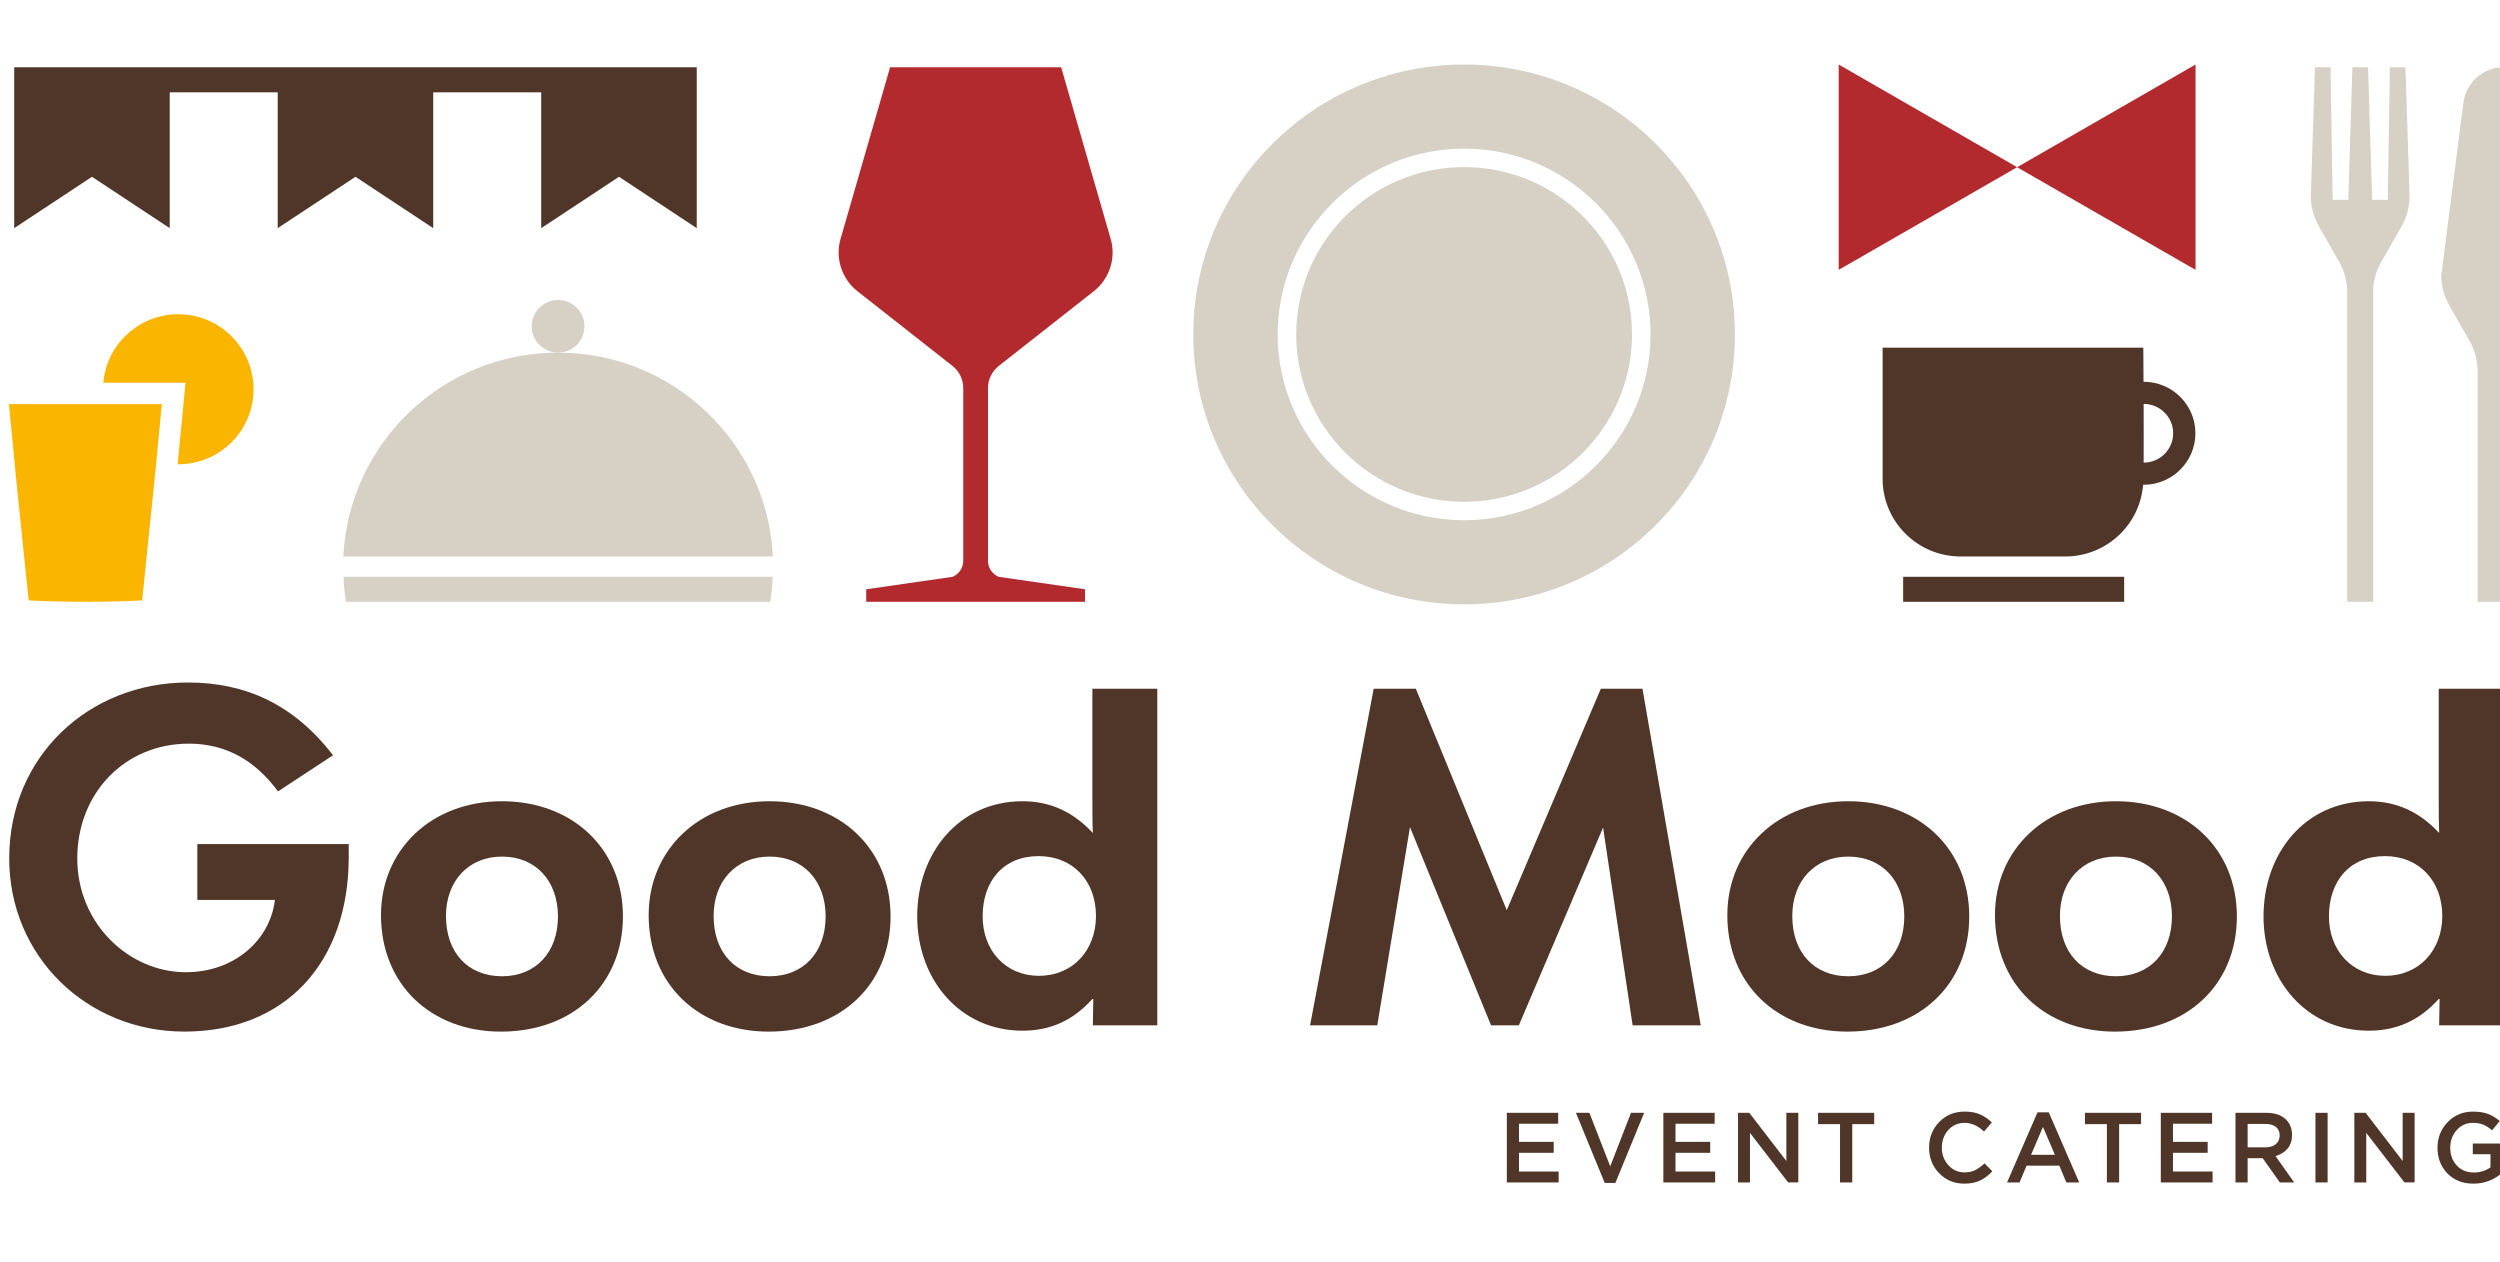
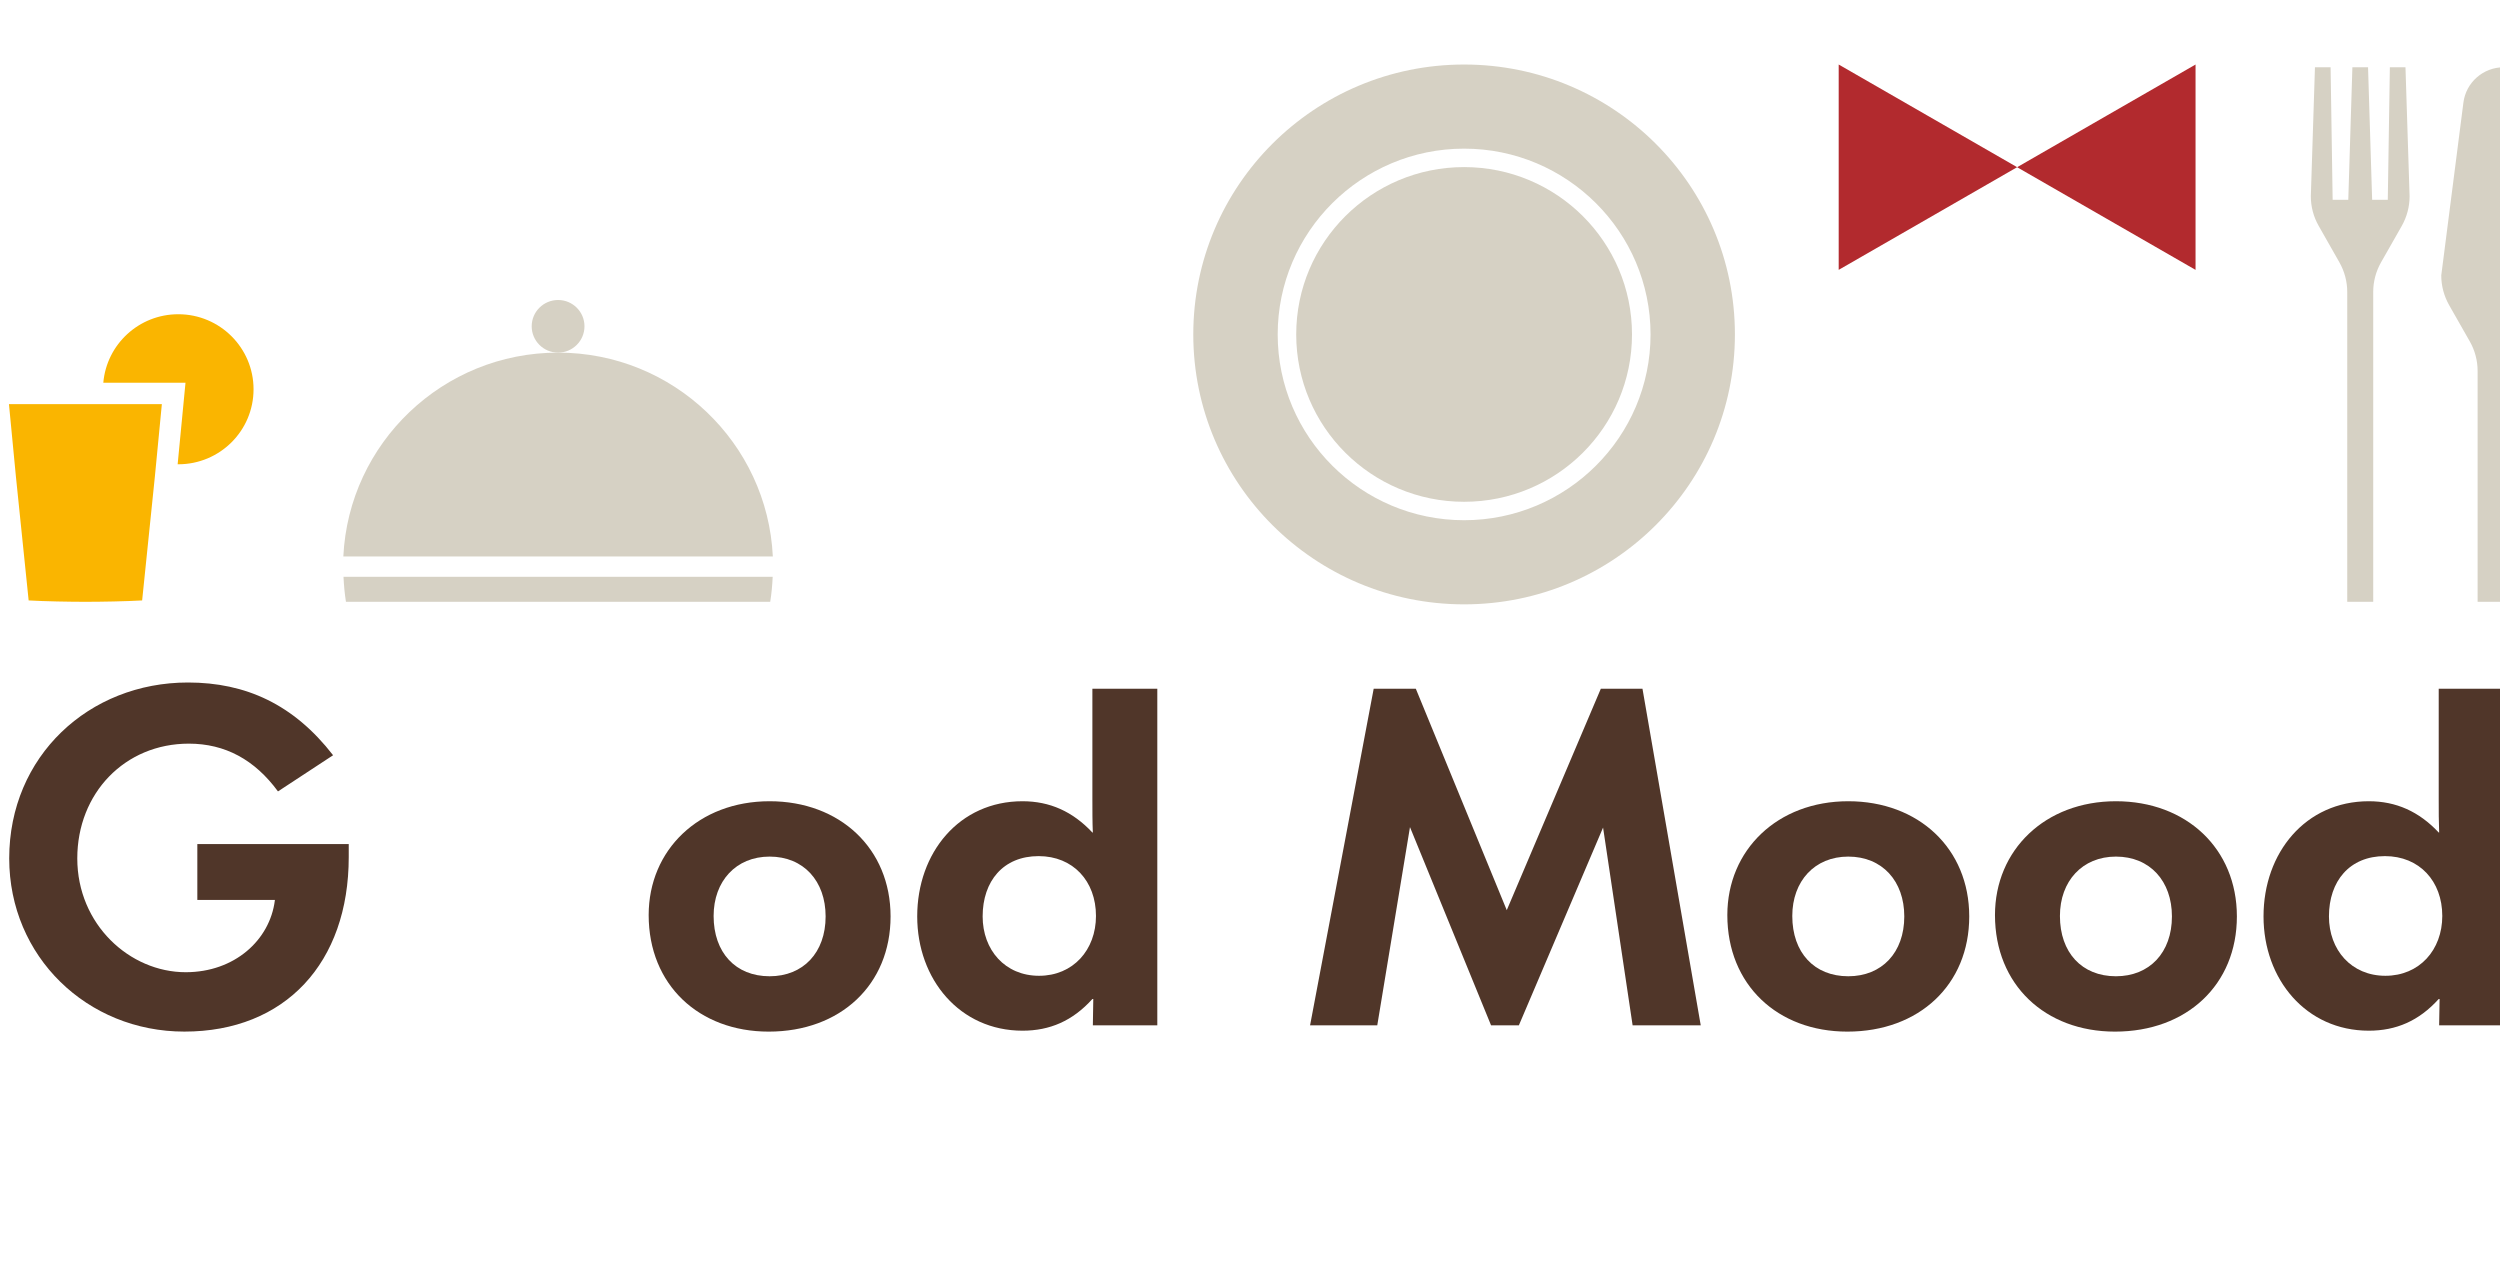
<svg xmlns="http://www.w3.org/2000/svg" width="105" height="53" viewBox="0 0 105 53" fill="none">
  <g clip-path="url(#clip0_1_4)">
    <mask id="mask0_1_4" style="mask-type:luminance" maskUnits="userSpaceOnUse" x="-50" y="-42" width="205" height="133">
      <path d="M151.12 90.408H-45.591C-47.699 90.408 -49.407 88.705 -49.407 86.605V-37.562C-49.407 -39.663 -47.699 -41.366 -45.591 -41.366H151.12C153.227 -41.366 154.936 -39.663 154.936 -37.562V86.605C154.936 88.705 153.227 90.408 151.12 90.408Z" fill="white" />
    </mask>
    <g mask="url(#mask0_1_4)">
      <path d="M0.387 36.053C0.387 31.758 3.736 28.665 7.894 28.665C10.321 28.665 12.335 29.583 13.99 31.72L11.675 33.239C10.698 31.908 9.455 31.233 7.931 31.233C5.241 31.233 3.246 33.315 3.246 36.053C3.246 38.827 5.448 40.833 7.8 40.833C9.85 40.833 11.336 39.484 11.544 37.815V37.796H8.288V35.452H14.647V35.995C14.647 40.44 11.976 43.327 7.743 43.327C3.659 43.327 0.387 40.177 0.387 36.053Z" fill="#503629" />
    </g>
    <mask id="mask1_1_4" style="mask-type:luminance" maskUnits="userSpaceOnUse" x="-50" y="-42" width="205" height="133">
      <path d="M151.12 90.408H-45.591C-47.699 90.408 -49.407 88.705 -49.407 86.605V-37.562C-49.407 -39.663 -47.699 -41.366 -45.591 -41.366H151.12C153.227 -41.366 154.936 -39.663 154.936 -37.562V86.605C154.936 88.705 153.227 90.408 151.12 90.408Z" fill="white" />
    </mask>
    <g mask="url(#mask1_1_4)">
-       <path d="M23.434 38.49C23.434 37.008 22.512 35.977 21.082 35.977C19.671 35.977 18.731 37.008 18.731 38.471C18.731 40.009 19.653 41.003 21.082 41.003C22.494 41.003 23.434 40.009 23.434 38.49ZM16.002 38.434C16.002 35.696 18.11 33.652 21.082 33.652C24.036 33.652 26.163 35.64 26.163 38.49C26.163 41.36 24.055 43.328 21.044 43.328C18.11 43.328 16.002 41.36 16.002 38.434Z" fill="#503629" />
-     </g>
+       </g>
    <mask id="mask2_1_4" style="mask-type:luminance" maskUnits="userSpaceOnUse" x="-50" y="-42" width="205" height="133">
      <path d="M151.12 90.408H-45.591C-47.699 90.408 -49.407 88.705 -49.407 86.605V-37.562C-49.407 -39.663 -47.699 -41.366 -45.591 -41.366H151.12C153.227 -41.366 154.936 -39.663 154.936 -37.562V86.605C154.936 88.705 153.227 90.408 151.12 90.408Z" fill="white" />
    </mask>
    <g mask="url(#mask2_1_4)">
      <path d="M34.676 38.49C34.676 37.008 33.754 35.977 32.324 35.977C30.913 35.977 29.972 37.008 29.972 38.471C29.972 40.009 30.894 41.003 32.324 41.003C33.735 41.003 34.676 40.009 34.676 38.49ZM27.244 38.434C27.244 35.696 29.351 33.652 32.324 33.652C35.278 33.652 37.404 35.64 37.404 38.49C37.404 41.36 35.297 43.328 32.286 43.328C29.351 43.328 27.244 41.36 27.244 38.434Z" fill="#503629" />
    </g>
    <mask id="mask3_1_4" style="mask-type:luminance" maskUnits="userSpaceOnUse" x="-50" y="-42" width="205" height="133">
      <path d="M151.12 90.408H-45.591C-47.699 90.408 -49.407 88.705 -49.407 86.605V-37.562C-49.407 -39.663 -47.699 -41.366 -45.591 -41.366H151.12C153.227 -41.366 154.936 -39.663 154.936 -37.562V86.605C154.936 88.705 153.227 90.408 151.12 90.408Z" fill="white" />
    </mask>
    <g mask="url(#mask3_1_4)">
      <path d="M46.031 38.47C46.031 37.008 45.07 35.957 43.622 35.957C42.136 35.957 41.271 37.008 41.271 38.489C41.271 39.897 42.21 40.983 43.64 40.983C45.07 40.983 46.031 39.897 46.031 38.47ZM38.523 38.489C38.523 35.808 40.292 33.652 42.945 33.652C44.092 33.652 45.052 34.083 45.88 34.965H45.899C45.88 34.534 45.88 34.008 45.88 33.596V28.927H48.607V43.065H45.9L45.918 41.958H45.88C45.052 42.877 44.092 43.289 42.946 43.289C40.312 43.289 38.523 41.134 38.523 38.489Z" fill="#503629" />
    </g>
    <mask id="mask4_1_4" style="mask-type:luminance" maskUnits="userSpaceOnUse" x="-50" y="-42" width="205" height="133">
      <path d="M151.12 90.408H-45.591C-47.699 90.408 -49.407 88.705 -49.407 86.605V-37.562C-49.407 -39.663 -47.699 -41.366 -45.591 -41.366H151.12C153.227 -41.366 154.936 -39.663 154.936 -37.562V86.605C154.936 88.705 153.227 90.408 151.12 90.408Z" fill="white" />
    </mask>
    <g mask="url(#mask4_1_4)">
      <path d="M62.625 43.065L59.219 34.739L57.845 43.065H55.023L57.695 28.926H59.464L63.284 38.227L67.235 28.926H68.984L71.431 43.065H68.57L67.329 34.758L63.792 43.065H62.625Z" fill="#503629" />
    </g>
    <mask id="mask5_1_4" style="mask-type:luminance" maskUnits="userSpaceOnUse" x="-50" y="-42" width="205" height="133">
      <path d="M151.12 90.408H-45.591C-47.699 90.408 -49.407 88.705 -49.407 86.605V-37.562C-49.407 -39.663 -47.699 -41.366 -45.591 -41.366H151.12C153.227 -41.366 154.936 -39.663 154.936 -37.562V86.605C154.936 88.705 153.227 90.408 151.12 90.408Z" fill="white" />
    </mask>
    <g mask="url(#mask5_1_4)">
      <path d="M79.98 38.49C79.98 37.008 79.057 35.977 77.627 35.977C76.216 35.977 75.276 37.008 75.276 38.471C75.276 40.009 76.197 41.003 77.627 41.003C79.039 41.003 79.98 40.009 79.98 38.49ZM72.548 38.434C72.548 35.696 74.655 33.652 77.627 33.652C80.581 33.652 82.708 35.64 82.708 38.49C82.708 41.36 80.6 43.328 77.589 43.328C74.655 43.328 72.548 41.36 72.548 38.434Z" fill="#503629" />
    </g>
    <mask id="mask6_1_4" style="mask-type:luminance" maskUnits="userSpaceOnUse" x="-50" y="-42" width="205" height="133">
      <path d="M151.12 90.408H-45.591C-47.699 90.408 -49.407 88.705 -49.407 86.605V-37.562C-49.407 -39.663 -47.699 -41.366 -45.591 -41.366H151.12C153.227 -41.366 154.936 -39.663 154.936 -37.562V86.605C154.936 88.705 153.227 90.408 151.12 90.408Z" fill="white" />
    </mask>
    <g mask="url(#mask6_1_4)">
      <path d="M91.221 38.49C91.221 37.008 90.299 35.977 88.869 35.977C87.458 35.977 86.517 37.008 86.517 38.471C86.517 40.009 87.439 41.003 88.869 41.003C90.28 41.003 91.221 40.009 91.221 38.49ZM83.789 38.434C83.789 35.696 85.896 33.652 88.869 33.652C91.823 33.652 93.949 35.64 93.949 38.49C93.949 41.36 91.842 43.328 88.83 43.328C85.896 43.328 83.789 41.36 83.789 38.434Z" fill="#503629" />
    </g>
    <mask id="mask7_1_4" style="mask-type:luminance" maskUnits="userSpaceOnUse" x="-50" y="-42" width="205" height="133">
      <path d="M151.12 90.408H-45.591C-47.699 90.408 -49.407 88.705 -49.407 86.605V-37.562C-49.407 -39.663 -47.699 -41.366 -45.591 -41.366H151.12C153.227 -41.366 154.936 -39.663 154.936 -37.562V86.605C154.936 88.705 153.227 90.408 151.12 90.408Z" fill="white" />
    </mask>
    <g mask="url(#mask7_1_4)">
      <path d="M102.576 38.47C102.576 37.008 101.615 35.957 100.167 35.957C98.681 35.957 97.816 37.008 97.816 38.489C97.816 39.897 98.757 40.983 100.186 40.983C101.615 40.983 102.576 39.897 102.576 38.47ZM95.068 38.489C95.068 35.808 96.837 33.652 99.49 33.652C100.638 33.652 101.597 34.083 102.426 34.965H102.444C102.426 34.534 102.426 34.008 102.426 33.596V28.927H105.153V43.065H102.444L102.463 41.958H102.426C101.597 42.877 100.638 43.289 99.49 43.289C96.856 43.289 95.068 41.134 95.068 38.489Z" fill="#503629" />
    </g>
    <mask id="mask8_1_4" style="mask-type:luminance" maskUnits="userSpaceOnUse" x="-50" y="-42" width="205" height="133">
      <path d="M151.12 90.408H-45.591C-47.699 90.408 -49.407 88.705 -49.407 86.605V-37.562C-49.407 -39.663 -47.699 -41.366 -45.591 -41.366H151.12C153.227 -41.366 154.936 -39.663 154.936 -37.562V86.605C154.936 88.705 153.227 90.408 151.12 90.408Z" fill="white" />
    </mask>
    <g mask="url(#mask8_1_4)">
-       <path d="M46.627 9.959L44.569 2.826H37.384L35.325 9.96C35.058 10.78 35.326 11.681 36.002 12.223L40.013 15.376C40.294 15.601 40.457 15.942 40.457 16.301V23.55C40.457 23.846 40.282 24.11 40.01 24.226L36.381 24.75V25.276H45.571V24.75L41.943 24.226C41.672 24.11 41.495 23.846 41.495 23.55V16.301C41.495 15.941 41.659 15.601 41.94 15.375L45.951 12.223C46.627 11.681 46.895 10.78 46.627 9.959Z" fill="#B22A2E" />
-     </g>
+       </g>
    <mask id="mask9_1_4" style="mask-type:luminance" maskUnits="userSpaceOnUse" x="-50" y="-42" width="205" height="133">
      <path d="M151.12 90.408H-45.591C-47.699 90.408 -49.407 88.705 -49.407 86.605V-37.562C-49.407 -39.663 -47.699 -41.366 -45.591 -41.366H151.12C153.227 -41.366 154.936 -39.663 154.936 -37.562V86.605C154.936 88.705 153.227 90.408 151.12 90.408Z" fill="white" />
    </mask>
    <g mask="url(#mask9_1_4)">
      <path d="M77.225 7.022V2.71L80.972 4.866L84.719 7.022L80.972 9.179L77.225 11.334V7.022Z" fill="#B22A2E" />
    </g>
    <mask id="mask10_1_4" style="mask-type:luminance" maskUnits="userSpaceOnUse" x="-50" y="-42" width="205" height="133">
      <path d="M151.12 90.408H-45.591C-47.699 90.408 -49.407 88.705 -49.407 86.605V-37.562C-49.407 -39.663 -47.699 -41.366 -45.591 -41.366H151.12C153.227 -41.366 154.936 -39.663 154.936 -37.562V86.605C154.936 88.705 153.227 90.408 151.12 90.408Z" fill="white" />
    </mask>
    <g mask="url(#mask10_1_4)">
      <path d="M92.213 7.022V11.335L88.466 9.179L84.719 7.023L88.466 4.866L92.213 2.71V7.022Z" fill="#B22A2E" />
    </g>
    <mask id="mask11_1_4" style="mask-type:luminance" maskUnits="userSpaceOnUse" x="-50" y="-42" width="205" height="133">
      <path d="M151.12 90.408H-45.591C-47.699 90.408 -49.407 88.705 -49.407 86.605V-37.562C-49.407 -39.663 -47.699 -41.366 -45.591 -41.366H151.12C153.227 -41.366 154.936 -39.663 154.936 -37.562V86.605C154.936 88.705 153.227 90.408 151.12 90.408Z" fill="white" />
    </mask>
    <g mask="url(#mask11_1_4)">
      <path d="M103.463 4.309L102.533 11.567C102.533 12.004 102.647 12.432 102.862 12.813L103.731 14.339C103.947 14.717 104.06 15.147 104.06 15.583V25.277H105.154V2.825C104.296 2.825 103.571 3.461 103.463 4.309Z" fill="#D6D1C4" />
    </g>
    <mask id="mask12_1_4" style="mask-type:luminance" maskUnits="userSpaceOnUse" x="-50" y="-42" width="205" height="133">
      <path d="M151.12 90.408H-45.591C-47.699 90.408 -49.407 88.705 -49.407 86.605V-37.562C-49.407 -39.663 -47.699 -41.366 -45.591 -41.366H151.12C153.227 -41.366 154.936 -39.663 154.936 -37.562V86.605C154.936 88.705 153.227 90.408 151.12 90.408Z" fill="white" />
    </mask>
    <g mask="url(#mask12_1_4)">
      <path d="M100.374 2.826L100.287 8.392H99.63L99.458 2.826H98.8L98.628 8.392H97.971L97.885 2.826H97.228L97.055 8.244C97.055 8.681 97.169 9.11 97.386 9.489L98.253 11.015C98.469 11.396 98.584 11.824 98.584 12.26V25.277H99.675V12.26C99.675 11.824 99.789 11.396 100.006 11.015L100.874 9.489C101.089 9.109 101.203 8.681 101.203 8.244L101.03 2.826H100.374Z" fill="#D6D1C4" />
    </g>
    <mask id="mask13_1_4" style="mask-type:luminance" maskUnits="userSpaceOnUse" x="-50" y="-42" width="205" height="133">
      <path d="M151.12 90.408H-45.591C-47.699 90.408 -49.407 88.705 -49.407 86.605V-37.562C-49.407 -39.663 -47.699 -41.366 -45.591 -41.366H151.12C153.227 -41.366 154.936 -39.663 154.936 -37.562V86.605C154.936 88.705 153.227 90.408 151.12 90.408Z" fill="white" />
    </mask>
    <g mask="url(#mask13_1_4)">
-       <path d="M0.596 2.826V9.582L3.863 7.425L7.128 9.582V3.877H11.664V9.582L14.93 7.425L18.195 9.582V3.877H22.731V9.582L25.998 7.425L29.263 9.582V2.826H0.596Z" fill="#503629" />
-     </g>
+       </g>
    <mask id="mask14_1_4" style="mask-type:luminance" maskUnits="userSpaceOnUse" x="-50" y="-42" width="205" height="133">
      <path d="M151.12 90.408H-45.591C-47.699 90.408 -49.407 88.705 -49.407 86.605V-37.562C-49.407 -39.663 -47.699 -41.366 -45.591 -41.366H151.12C153.227 -41.366 154.936 -39.663 154.936 -37.562V86.605C154.936 88.705 153.227 90.408 151.12 90.408Z" fill="white" />
    </mask>
    <g mask="url(#mask14_1_4)">
      <path d="M0.376 16.974L0.669 20.024L1.203 25.218C1.875 25.257 2.915 25.276 3.586 25.276C4.258 25.276 5.298 25.257 5.97 25.218L6.504 20.024L6.798 16.974H0.376Z" fill="#FAB500" />
    </g>
    <mask id="mask15_1_4" style="mask-type:luminance" maskUnits="userSpaceOnUse" x="-50" y="-42" width="205" height="133">
      <path d="M151.12 90.408H-45.591C-47.699 90.408 -49.407 88.705 -49.407 86.605V-37.562C-49.407 -39.663 -47.699 -41.366 -45.591 -41.366H151.12C153.227 -41.366 154.936 -39.663 154.936 -37.562V86.605C154.936 88.705 153.227 90.408 151.12 90.408Z" fill="white" />
    </mask>
    <g mask="url(#mask15_1_4)">
      <path d="M7.488 13.198C5.835 13.198 4.479 14.463 4.339 16.074H7.791L7.696 17.06L7.461 19.5L7.488 19.5C9.235 19.5 10.649 18.09 10.649 16.35C10.649 14.609 9.234 13.198 7.488 13.198Z" fill="#FAB500" />
    </g>
    <mask id="mask16_1_4" style="mask-type:luminance" maskUnits="userSpaceOnUse" x="-50" y="-42" width="205" height="133">
      <path d="M151.12 90.408H-45.591C-47.699 90.408 -49.407 88.705 -49.407 86.605V-37.562C-49.407 -39.663 -47.699 -41.366 -45.591 -41.366H151.12C153.227 -41.366 154.936 -39.663 154.936 -37.562V86.605C154.936 88.705 153.227 90.408 151.12 90.408Z" fill="white" />
    </mask>
    <g mask="url(#mask16_1_4)">
      <path d="M23.441 14.81C24.052 14.81 24.548 14.315 24.548 13.704C24.548 13.095 24.052 12.6 23.441 12.6C22.828 12.6 22.331 13.095 22.331 13.704C22.331 14.315 22.828 14.81 23.441 14.81Z" fill="#D6D1C4" />
    </g>
    <mask id="mask17_1_4" style="mask-type:luminance" maskUnits="userSpaceOnUse" x="-50" y="-42" width="205" height="133">
      <path d="M151.12 90.408H-45.591C-47.699 90.408 -49.407 88.705 -49.407 86.605V-37.562C-49.407 -39.663 -47.699 -41.366 -45.591 -41.366H151.12C153.227 -41.366 154.936 -39.663 154.936 -37.562V86.605C154.936 88.705 153.227 90.408 151.12 90.408Z" fill="white" />
    </mask>
    <g mask="url(#mask17_1_4)">
      <path d="M23.44 14.81C18.6 14.81 14.65 18.605 14.42 23.372H32.459C32.23 18.605 28.28 14.81 23.439 14.81" fill="#D6D1C4" />
    </g>
    <mask id="mask18_1_4" style="mask-type:luminance" maskUnits="userSpaceOnUse" x="-50" y="-42" width="205" height="133">
      <path d="M151.12 90.408H-45.591C-47.699 90.408 -49.407 88.705 -49.407 86.605V-37.562C-49.407 -39.663 -47.699 -41.366 -45.591 -41.366H151.12C153.227 -41.366 154.936 -39.663 154.936 -37.562V86.605C154.936 88.705 153.227 90.408 151.12 90.408Z" fill="white" />
    </mask>
    <g mask="url(#mask18_1_4)">
-       <path d="M14.53 25.276H32.349C32.405 24.932 32.436 24.581 32.453 24.225H14.427C14.444 24.581 14.475 24.932 14.53 25.276Z" fill="#D6D1C4" />
+       <path d="M14.53 25.276H32.349C32.405 24.932 32.436 24.581 32.453 24.225H14.427C14.444 24.581 14.475 24.932 14.53 25.276" fill="#D6D1C4" />
    </g>
    <mask id="mask19_1_4" style="mask-type:luminance" maskUnits="userSpaceOnUse" x="-50" y="-42" width="205" height="133">
      <path d="M151.12 90.408H-45.591C-47.699 90.408 -49.407 88.705 -49.407 86.605V-37.562C-49.407 -39.663 -47.699 -41.366 -45.591 -41.366H151.12C153.227 -41.366 154.936 -39.663 154.936 -37.562V86.605C154.936 88.705 153.227 90.408 151.12 90.408Z" fill="white" />
    </mask>
    <g mask="url(#mask19_1_4)">
      <path d="M61.492 7.018C65.387 7.018 68.544 10.165 68.544 14.047C68.544 17.928 65.387 21.075 61.492 21.075C57.598 21.075 54.441 17.928 54.441 14.047C54.441 10.165 57.598 7.018 61.492 7.018Z" fill="#D6D1C4" />
    </g>
    <mask id="mask20_1_4" style="mask-type:luminance" maskUnits="userSpaceOnUse" x="-50" y="-42" width="205" height="133">
      <path d="M151.12 90.408H-45.591C-47.699 90.408 -49.407 88.705 -49.407 86.605V-37.562C-49.407 -39.663 -47.699 -41.366 -45.591 -41.366H151.12C153.227 -41.366 154.936 -39.663 154.936 -37.562V86.605C154.936 88.705 153.227 90.408 151.12 90.408Z" fill="white" />
    </mask>
    <g mask="url(#mask20_1_4)">
      <path d="M61.493 21.849C57.176 21.849 53.663 18.349 53.663 14.047C53.663 9.744 57.175 6.243 61.493 6.243C65.81 6.243 69.323 9.743 69.323 14.046C69.323 18.349 65.81 21.849 61.493 21.849ZM61.493 2.71C55.211 2.71 50.118 7.785 50.118 14.046C50.118 20.307 55.211 25.383 61.493 25.383C67.775 25.383 72.866 20.307 72.866 14.046C72.866 7.786 67.775 2.71 61.493 2.71" fill="#D6D1C4" />
    </g>
    <mask id="mask21_1_4" style="mask-type:luminance" maskUnits="userSpaceOnUse" x="-50" y="-42" width="205" height="133">
-       <path d="M151.12 90.408H-45.591C-47.699 90.408 -49.407 88.705 -49.407 86.605V-37.562C-49.407 -39.663 -47.699 -41.366 -45.591 -41.366H151.12C153.227 -41.366 154.936 -39.663 154.936 -37.562V86.605C154.936 88.705 153.227 90.408 151.12 90.408Z" fill="white" />
-     </mask>
+       </mask>
    <g mask="url(#mask21_1_4)">
      <path d="M89.215 25.276H79.933V24.225H89.215V25.276Z" fill="#503629" />
      <path d="M90.036 19.43H90.033C90.038 18.743 90.036 17.815 90.033 16.965H90.036C90.718 16.965 91.273 17.517 91.273 18.197C91.273 18.877 90.718 19.43 90.036 19.43M90.036 16.034H90.028C90.025 15.298 90.02 14.603 90.02 14.603H79.069V20.106C79.069 21.909 80.535 23.372 82.346 23.372H86.742C88.436 23.372 89.829 22.09 90.002 20.448C90.006 20.448 90.01 20.415 90.015 20.359L90.036 20.36C91.232 20.36 92.207 19.39 92.207 18.197C92.207 17.005 91.234 16.034 90.036 16.034" fill="#503629" />
-       <path d="M63.287 49.663V46.738H65.443V47.197H63.798V47.958H65.256V48.418H63.798V49.204H65.463V49.663H63.287Z" fill="#503629" />
      <path d="M67.398 49.684L66.189 46.738H66.754L67.63 48.986L68.502 46.738H69.054L67.846 49.684H67.398Z" fill="#503629" />
      <path d="M69.861 49.663V46.738H72.016V47.197H70.371V47.958H71.828V48.418H70.371V49.204H72.036V49.663H69.861Z" fill="#503629" />
      <path d="M72.997 49.663V46.738H73.47L75.027 48.761V46.738H75.529V49.662H75.102L73.499 47.582V49.663H72.997Z" fill="#503629" />
      <path d="M77.281 49.663V47.214H76.359V46.738H78.716V47.214H77.795V49.663H77.281Z" fill="#503629" />
      <path d="M82.499 49.713C82.079 49.713 81.727 49.567 81.445 49.276C81.162 48.985 81.021 48.626 81.021 48.2C81.021 47.777 81.162 47.419 81.445 47.126C81.726 46.834 82.084 46.687 82.519 46.687C82.771 46.687 82.986 46.726 83.161 46.805C83.337 46.881 83.502 46.994 83.657 47.143L83.329 47.524C83.069 47.281 82.798 47.159 82.516 47.16C82.239 47.16 82.01 47.26 81.829 47.46C81.648 47.661 81.558 47.908 81.558 48.2C81.557 48.49 81.648 48.736 81.831 48.937C82.012 49.14 82.241 49.241 82.516 49.24C82.681 49.24 82.828 49.209 82.955 49.147C83.083 49.084 83.215 48.989 83.351 48.86L83.678 49.195C83.515 49.368 83.342 49.497 83.159 49.583C82.977 49.67 82.757 49.713 82.499 49.713Z" fill="#503629" />
      <path d="M85.305 48.501H86.306L85.804 47.331L85.305 48.501ZM84.296 49.663L85.575 46.718H86.048L87.327 49.663H86.787L86.492 48.957H85.118L84.819 49.663H84.296Z" fill="#503629" />
      <path d="M88.489 49.663V47.214H87.567V46.738H89.925V47.214H89.004V49.663H88.489Z" fill="#503629" />
      <path d="M90.754 49.663V46.738H92.909V47.197H91.265V47.958H92.722V48.418H91.265V49.204H92.929V49.663H90.754Z" fill="#503629" />
      <path d="M94.401 48.188H95.148C95.331 48.188 95.477 48.143 95.584 48.054C95.692 47.964 95.746 47.843 95.746 47.691C95.746 47.535 95.694 47.415 95.588 47.331C95.483 47.247 95.335 47.206 95.144 47.206H94.401V48.188ZM93.89 49.663V46.738H95.185C95.523 46.738 95.787 46.822 95.979 46.99C96.17 47.159 96.266 47.386 96.265 47.67C96.265 47.901 96.203 48.091 96.079 48.24C95.954 48.389 95.785 48.494 95.572 48.556L96.356 49.663H95.755L95.032 48.643H94.401V49.663H93.89Z" fill="#503629" />
      <path d="M97.249 46.738H97.76V49.663H97.249V46.738Z" fill="#503629" />
      <path d="M98.882 49.663V46.738H99.355L100.912 48.761V46.738H101.414V49.662H100.986L99.383 47.582V49.663H98.882Z" fill="#503629" />
      <path d="M103.882 49.713C103.433 49.713 103.07 49.57 102.792 49.284C102.514 48.999 102.375 48.638 102.375 48.2C102.375 47.782 102.517 47.425 102.8 47.13C103.083 46.835 103.442 46.687 103.873 46.687C104.116 46.688 104.324 46.72 104.496 46.785C104.668 46.85 104.833 46.95 104.99 47.084L104.666 47.473C104.545 47.367 104.422 47.289 104.299 47.236C104.176 47.185 104.027 47.16 103.853 47.16C103.587 47.16 103.364 47.261 103.183 47.464C103.001 47.667 102.91 47.912 102.91 48.2C102.91 48.504 103.001 48.754 103.185 48.95C103.367 49.147 103.605 49.244 103.899 49.244C104.17 49.244 104.404 49.171 104.6 49.025V48.475H103.857V48.029H105.093V49.257C104.743 49.561 104.339 49.713 103.882 49.713Z" fill="#503629" />
    </g>
  </g>
  <defs>
    <clipPath id="clip0_1_4">
      <rect width="105" height="53" fill="white" />
    </clipPath>
  </defs>
</svg>